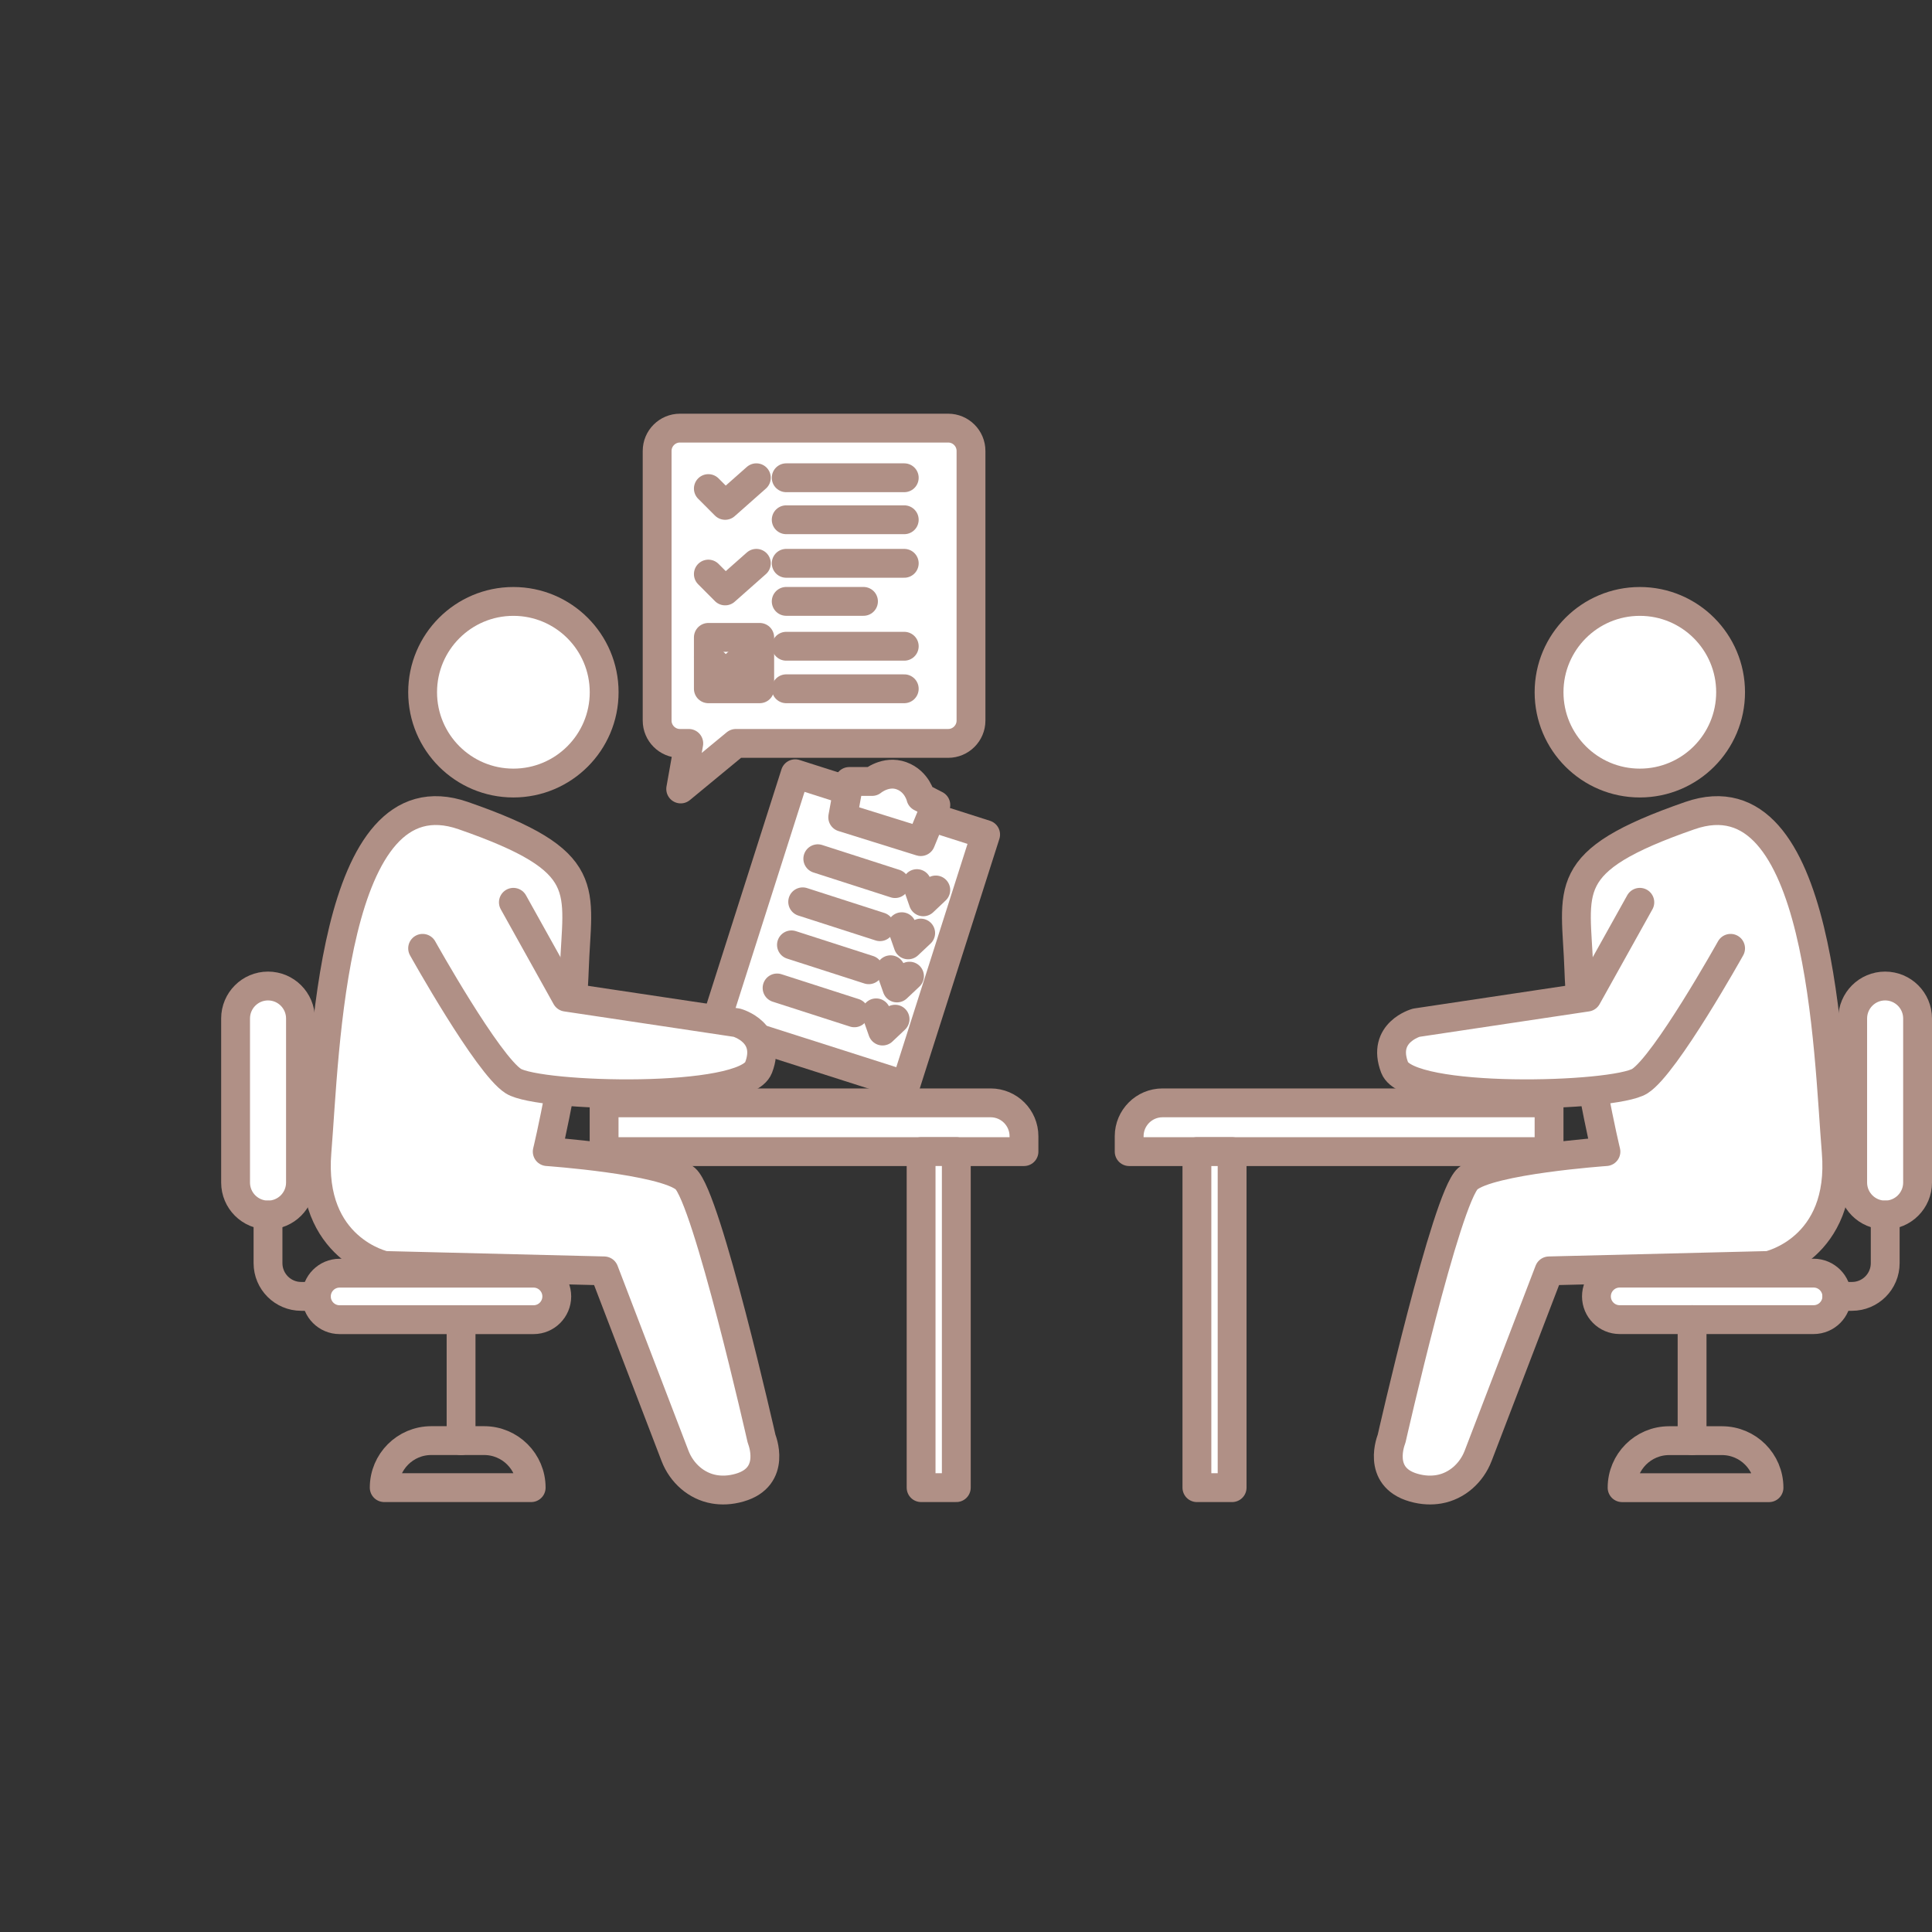
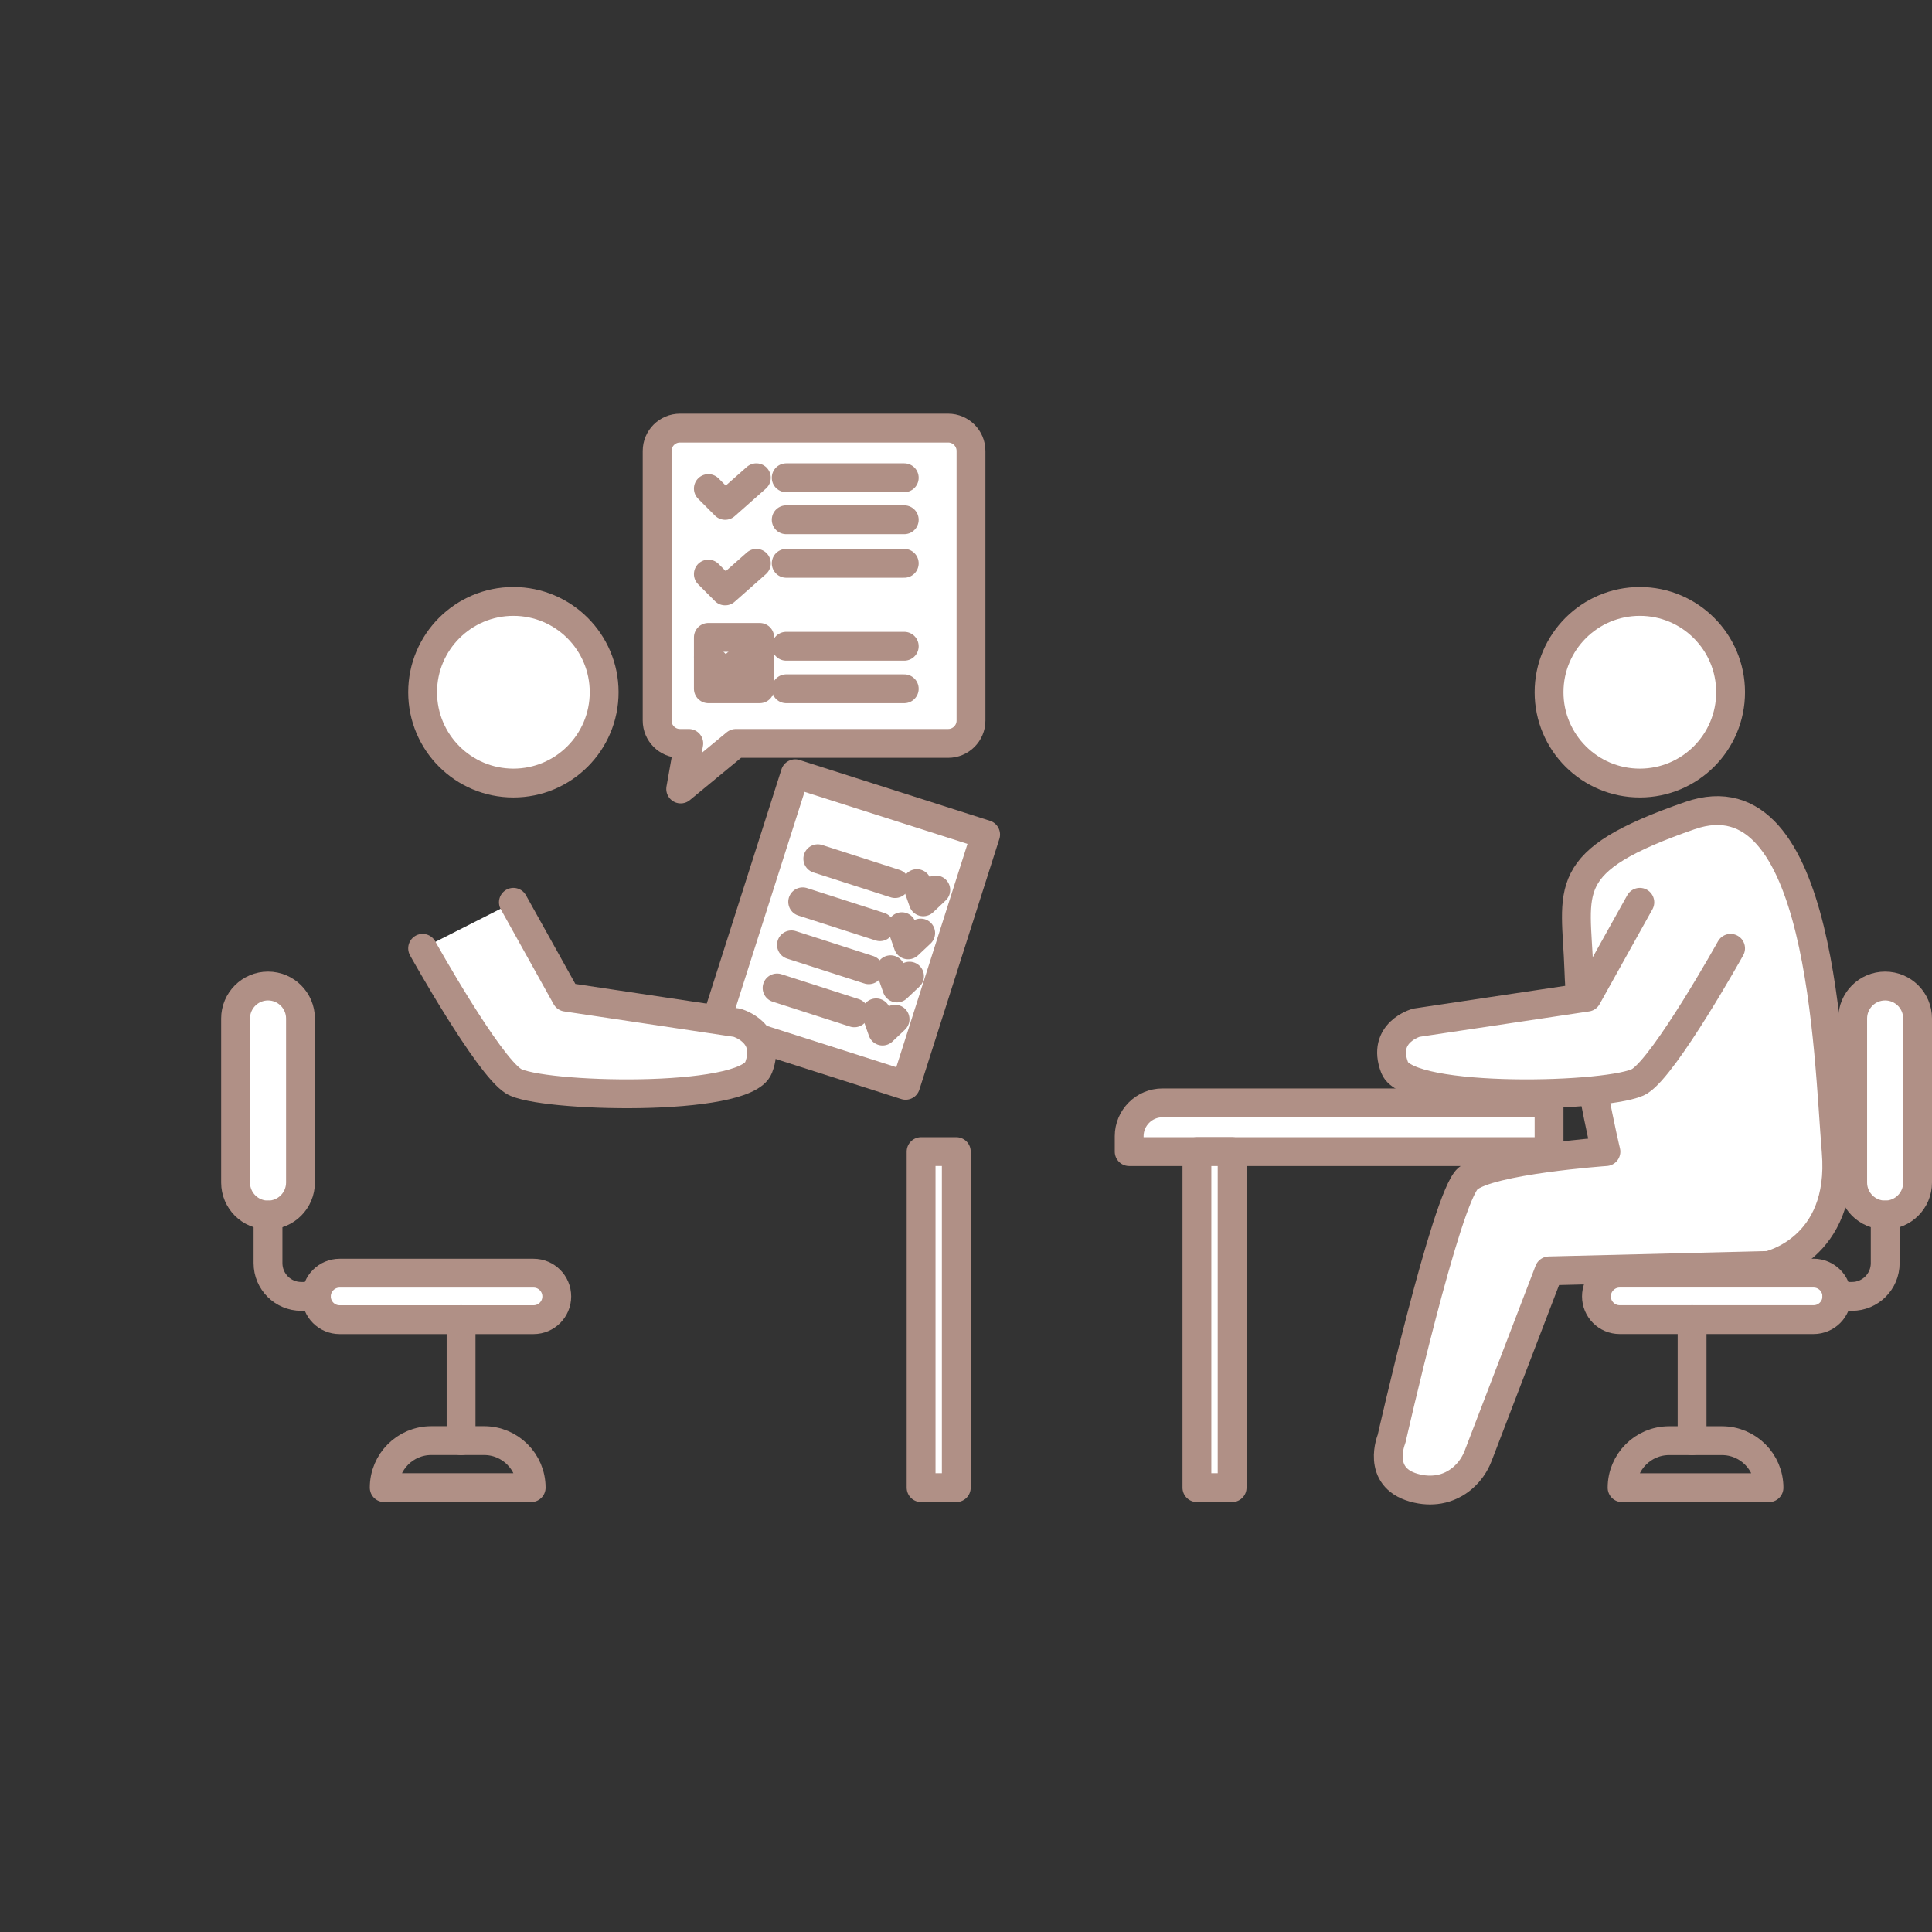
<svg xmlns="http://www.w3.org/2000/svg" width="201" height="201" viewBox="0 0 201 201" fill="none">
  <rect x="0" y="0" width="201" height="201" fill="#333333" stroke="none" />
  <g id="Illustration Section">
    <g id="ã°ã«ã¼ã 4">
      <path id="ãã¯ã¿ã¼" d="M170.603 81.466C175.818 81.466 180.046 77.236 180.046 72.018C180.046 66.801 175.818 62.571 170.603 62.571C165.388 62.571 161.16 66.801 161.16 72.018C161.16 77.236 165.388 81.466 170.603 81.466Z" fill="white" stroke="#B09086" stroke-width="3" stroke-linecap="round" stroke-linejoin="round" />
      <path id="ãã¯ã¿ã¼_2" d="M120.948 114.738H161.16V119.811H117.476V118.211C117.476 116.294 119.032 114.738 120.948 114.738Z" fill="white" stroke="#B09086" stroke-width="3" stroke-linecap="round" stroke-linejoin="round" />
      <path id="ãã¯ã¿ã¼_3" d="M128.186 119.811H124.523V154.771H128.186V119.811Z" fill="white" stroke="#B09086" stroke-width="3" stroke-linecap="round" stroke-linejoin="round" />
      <path id="ãã¯ã¿ã¼_4" d="M167.077 119.811C167.077 119.811 154.96 120.658 152.705 122.629C150.451 124.6 144.774 149.698 144.774 149.698C144.774 149.698 143.126 153.646 147.072 154.771C148.06 155.055 148.939 155.071 149.703 154.94C151.575 154.618 153.098 153.242 153.78 151.467L161.16 132.218L183.987 131.656C183.987 131.656 191.88 129.963 191.034 119.811C190.188 109.66 189.626 80.057 175.816 84.852C162.006 89.646 163.977 92.464 164.261 100.922C164.544 109.381 167.077 119.811 167.077 119.811Z" fill="white" stroke="#B09086" stroke-width="3" stroke-linecap="round" stroke-linejoin="round" />
      <g id="ãã¯ã¿ã¼_5">
        <path d="M170.603 93.873L165.106 103.74L147.35 106.4C147.35 106.4 143.688 107.405 145.096 111.069C146.504 114.733 167.923 114.17 170.603 112.478C173.283 110.785 180.046 98.662 180.046 98.662" fill="white" />
        <path d="M170.603 93.873L165.106 103.74L147.35 106.4C147.35 106.4 143.688 107.405 145.096 111.069C146.504 114.733 167.923 114.17 170.603 112.478C173.283 110.785 180.046 98.662 180.046 98.662" stroke="#B09086" stroke-width="3" stroke-linecap="round" stroke-linejoin="round" />
      </g>
      <path id="ãã¯ã¿ã¼_6" d="M188.681 132.453H168.507C167.172 132.453 166.089 133.536 166.089 134.872C166.089 136.208 167.172 137.291 168.507 137.291H188.681C190.017 137.291 191.1 136.208 191.1 134.872C191.1 133.536 190.017 132.453 188.681 132.453Z" fill="white" stroke="#B09086" stroke-width="3" stroke-linecap="round" stroke-linejoin="round" />
      <path id="ãã¯ã¿ã¼_7" d="M199.5 105.962C199.5 104.095 197.989 102.582 196.124 102.582C194.26 102.582 192.748 104.095 192.748 105.962V123.027C192.748 124.894 194.26 126.407 196.124 126.407C197.989 126.407 199.5 124.894 199.5 123.027V105.962Z" fill="white" stroke="#B09086" stroke-width="3" stroke-linecap="round" stroke-linejoin="round" />
      <path id="ãã¯ã¿ã¼_8" d="M191.1 134.872H192.677C194.582 134.872 196.132 133.326 196.132 131.415V126.408" stroke="#B09086" stroke-width="3" stroke-linecap="round" stroke-linejoin="round" />
      <path id="ãã¯ã¿ã¼_9" d="M176.04 137.291V149.883" stroke="#B09086" stroke-width="3" stroke-linecap="round" stroke-linejoin="round" />
      <path id="ãã¯ã¿ã¼_10" d="M173.644 149.883H179.151C181.848 149.883 184.042 152.072 184.042 154.775H168.758C168.758 152.078 170.947 149.883 173.649 149.883H173.644Z" stroke="#B09086" stroke-width="3" stroke-linecap="round" stroke-linejoin="round" />
      <path id="ãã¯ã¿ã¼_11" d="M74.407 106.587L94.219 112.913L102.542 86.823L82.73 80.498L74.407 106.587Z" fill="white" stroke="#B09086" stroke-width="3" stroke-linecap="round" stroke-linejoin="round" />
-       <path id="ãã¯ã¿ã¼_12" d="M95.79 87.56L87.674 85.026L88.351 81.302H90.731C90.731 81.302 92.144 80.112 93.787 80.707C95.43 81.302 95.796 82.94 95.796 82.94L97.362 83.748L95.796 87.56H95.79Z" fill="white" stroke="#B09086" stroke-width="3" stroke-linecap="round" stroke-linejoin="round" />
      <g id="ãã¯ã¿ã¼_13">
        <path d="M97.357 92.589L96.053 93.823L95.392 91.928" fill="white" />
        <path d="M97.357 92.589L96.053 93.823L95.392 91.928" stroke="#B09086" stroke-width="3" stroke-linecap="round" stroke-linejoin="round" />
      </g>
      <path id="ãã¯ã¿ã¼_14" d="M93.121 91.928L85.081 89.34" stroke="#B09086" stroke-width="3" stroke-linecap="round" stroke-linejoin="round" />
      <g id="ãã¯ã¿ã¼_15">
        <path d="M95.785 97.073L94.48 98.301L93.82 96.412" fill="white" />
        <path d="M95.785 97.073L94.48 98.301L93.82 96.412" stroke="#B09086" stroke-width="3" stroke-linecap="round" stroke-linejoin="round" />
      </g>
      <path id="ãã¯ã¿ã¼_16" d="M91.549 96.412L83.509 93.823" stroke="#B09086" stroke-width="3" stroke-linecap="round" stroke-linejoin="round" />
      <g id="ãã¯ã¿ã¼_17">
        <path d="M94.622 101.556L93.318 102.785L92.652 100.89" fill="white" />
        <path d="M94.622 101.556L93.318 102.785L92.652 100.89" stroke="#B09086" stroke-width="3" stroke-linecap="round" stroke-linejoin="round" />
      </g>
      <path id="ãã¯ã¿ã¼_18" d="M90.381 100.89L82.341 98.301" stroke="#B09086" stroke-width="3" stroke-linecap="round" stroke-linejoin="round" />
      <g id="ãã¯ã¿ã¼_19">
        <path d="M93.121 106.033L91.817 107.267L91.151 105.373" fill="white" />
        <path d="M93.121 106.033L91.817 107.267L91.151 105.373" stroke="#B09086" stroke-width="3" stroke-linecap="round" stroke-linejoin="round" />
      </g>
      <path id="ãã¯ã¿ã¼_20" d="M88.885 105.372L80.845 102.784" stroke="#B09086" stroke-width="3" stroke-linecap="round" stroke-linejoin="round" />
      <path id="ãã¯ã¿ã¼_21" d="M53.411 81.466C58.627 81.466 62.855 77.236 62.855 72.018C62.855 66.801 58.627 62.571 53.411 62.571C48.196 62.571 43.968 66.801 43.968 72.018C43.968 77.236 48.196 81.466 53.411 81.466Z" fill="white" stroke="#B09086" stroke-width="3" stroke-linecap="round" stroke-linejoin="round" />
-       <path id="ãã¯ã¿ã¼_22" d="M106.532 119.811H62.849V114.738H103.061C104.977 114.738 106.532 116.295 106.532 118.211V119.811Z" fill="white" stroke="#B09086" stroke-width="3" stroke-linecap="round" stroke-linejoin="round" />
      <path id="ãã¯ã¿ã¼_23" d="M95.829 154.77H99.491V119.81H95.829V154.77Z" fill="white" stroke="#B09086" stroke-width="3" stroke-linecap="round" stroke-linejoin="round" />
-       <path id="ãã¯ã¿ã¼_24" d="M56.932 119.811C56.932 119.811 69.049 120.658 71.304 122.629C73.558 124.6 79.235 149.698 79.235 149.698C79.235 149.698 80.883 153.646 76.937 154.771C75.949 155.055 75.07 155.071 74.306 154.94C72.434 154.618 70.911 153.242 70.228 151.467L62.849 132.218L40.022 131.656C40.022 131.656 32.129 129.963 32.975 119.811C33.821 109.66 34.383 80.057 48.193 84.852C62.003 89.646 60.032 92.464 59.748 100.922C59.465 109.381 56.932 119.811 56.932 119.811Z" fill="white" stroke="#B09086" stroke-width="3" stroke-linecap="round" stroke-linejoin="round" />
      <g id="ãã¯ã¿ã¼_25">
        <path d="M53.411 93.873L58.908 103.74L76.664 106.4C76.664 106.4 80.327 107.405 78.919 111.069C77.51 114.733 56.092 114.17 53.411 112.478C50.731 110.785 43.968 98.662 43.968 98.662" fill="white" />
        <path d="M53.411 93.873L58.908 103.74L76.664 106.4C76.664 106.4 80.327 107.405 78.919 111.069C77.51 114.733 56.092 114.17 53.411 112.478C50.731 110.785 43.968 98.662 43.968 98.662" stroke="#B09086" stroke-width="3" stroke-linecap="round" stroke-linejoin="round" />
      </g>
      <path id="ãã¯ã¿ã¼_26" d="M35.333 137.296H55.507C56.843 137.296 57.925 136.213 57.925 134.877C57.925 133.541 56.843 132.458 55.507 132.458H35.333C33.998 132.458 32.915 133.541 32.915 134.877C32.915 136.213 33.998 137.296 35.333 137.296Z" fill="white" stroke="#B09086" stroke-width="3" stroke-linecap="round" stroke-linejoin="round" />
      <path id="ãã¯ã¿ã¼_27" d="M24.509 123.028C24.509 124.894 26.02 126.408 27.885 126.408C29.749 126.408 31.261 124.894 31.261 123.028L31.261 105.963C31.261 104.096 29.749 102.582 27.885 102.582C26.02 102.582 24.509 104.096 24.509 105.963L24.509 123.028Z" fill="white" stroke="#B09086" stroke-width="3" stroke-linecap="round" stroke-linejoin="round" />
      <path id="ãã¯ã¿ã¼_28" d="M32.915 134.872H31.338C29.433 134.872 27.883 133.326 27.883 131.415V126.408" stroke="#B09086" stroke-width="3" stroke-linecap="round" stroke-linejoin="round" />
      <path id="ãã¯ã¿ã¼_29" d="M47.969 137.291V149.883" stroke="#B09086" stroke-width="3" stroke-linecap="round" stroke-linejoin="round" />
      <path id="ãã¯ã¿ã¼_30" d="M55.256 154.77H39.973C39.973 152.072 42.162 149.877 44.864 149.877H50.371C53.067 149.877 55.262 152.067 55.262 154.77H55.256Z" stroke="#B09086" stroke-width="3" stroke-linecap="round" stroke-linejoin="round" />
      <path id="ãã¯ã¿ã¼_31" d="M70.818 82.082L71.659 77.342H70.742C69.432 77.342 68.367 76.277 68.367 74.967V46.915C68.367 45.604 69.432 44.54 70.742 44.54H98.645C99.955 44.54 101.02 45.604 101.02 46.915V74.967C101.02 76.277 99.955 77.342 98.645 77.342H76.561L70.818 82.082Z" fill="white" stroke="#B09086" stroke-width="3" stroke-linecap="round" stroke-linejoin="round" />
      <g id="ãã¯ã¿ã¼_32">
-         <path d="M73.695 50.83L75.442 52.578L78.689 49.705" fill="white" />
        <path d="M73.695 50.83L75.442 52.578L78.689 49.705" stroke="#B09086" stroke-width="3" stroke-linecap="round" stroke-linejoin="round" />
      </g>
      <g id="ãã¯ã¿ã¼_33">
        <path d="M73.695 59.726L75.442 61.479L78.689 58.606" fill="white" />
        <path d="M73.695 59.726L75.442 61.479L78.689 58.606" stroke="#B09086" stroke-width="3" stroke-linecap="round" stroke-linejoin="round" />
      </g>
      <path id="ãã¯ã¿ã¼_34" d="M73.695 68.354L75.442 70.107L78.689 67.234" stroke="#B09086" stroke-width="3" stroke-linecap="round" stroke-linejoin="round" />
      <path id="ãã¯ã¿ã¼_35" d="M79.039 66.312H73.695V71.658H79.039V66.312Z" stroke="#B09086" stroke-width="3" stroke-linecap="round" stroke-linejoin="round" />
      <path id="ãã¯ã¿ã¼_36" d="M81.795 49.705H94.076" stroke="#B09086" stroke-width="3" stroke-linecap="round" stroke-linejoin="round" />
      <path id="ãã¯ã¿ã¼_37" d="M81.795 54.074H94.076" stroke="#B09086" stroke-width="3" stroke-linecap="round" stroke-linejoin="round" />
      <path id="ãã¯ã¿ã¼_38" d="M81.795 67.234H94.076" stroke="#B09086" stroke-width="3" stroke-linecap="round" stroke-linejoin="round" />
      <path id="ãã¯ã¿ã¼_39" d="M81.795 71.658H94.076" stroke="#B09086" stroke-width="3" stroke-linecap="round" stroke-linejoin="round" />
      <path id="ãã¯ã¿ã¼_40" d="M81.795 58.606H94.076" stroke="#B09086" stroke-width="3" stroke-linecap="round" stroke-linejoin="round" />
-       <path id="ãã¯ã¿ã¼_41" d="M81.795 62.566H89.835" stroke="#B09086" stroke-width="3" stroke-linecap="round" stroke-linejoin="round" />
    </g>
  </g>
</svg>